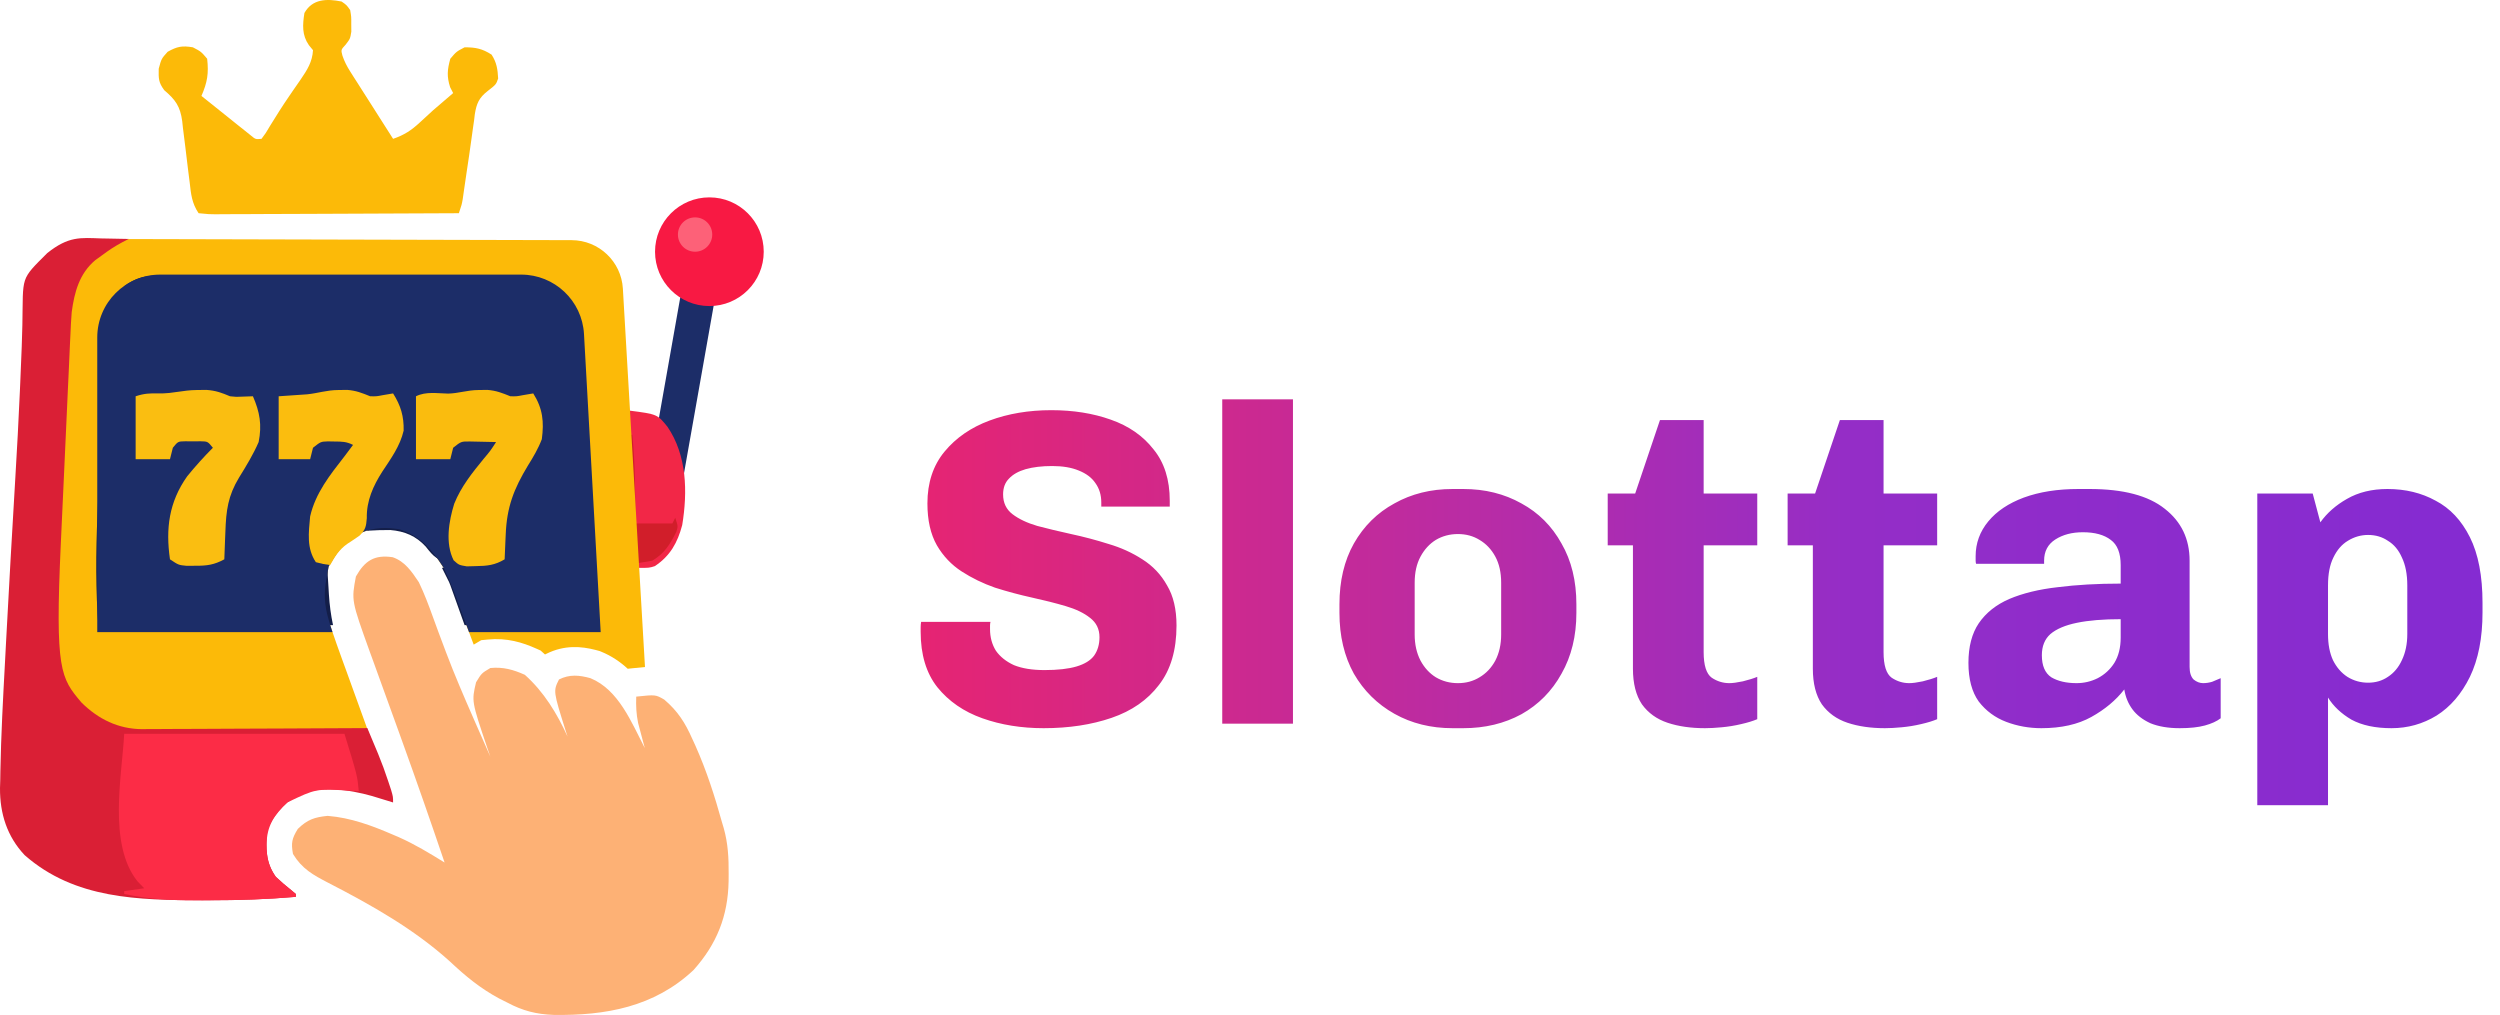
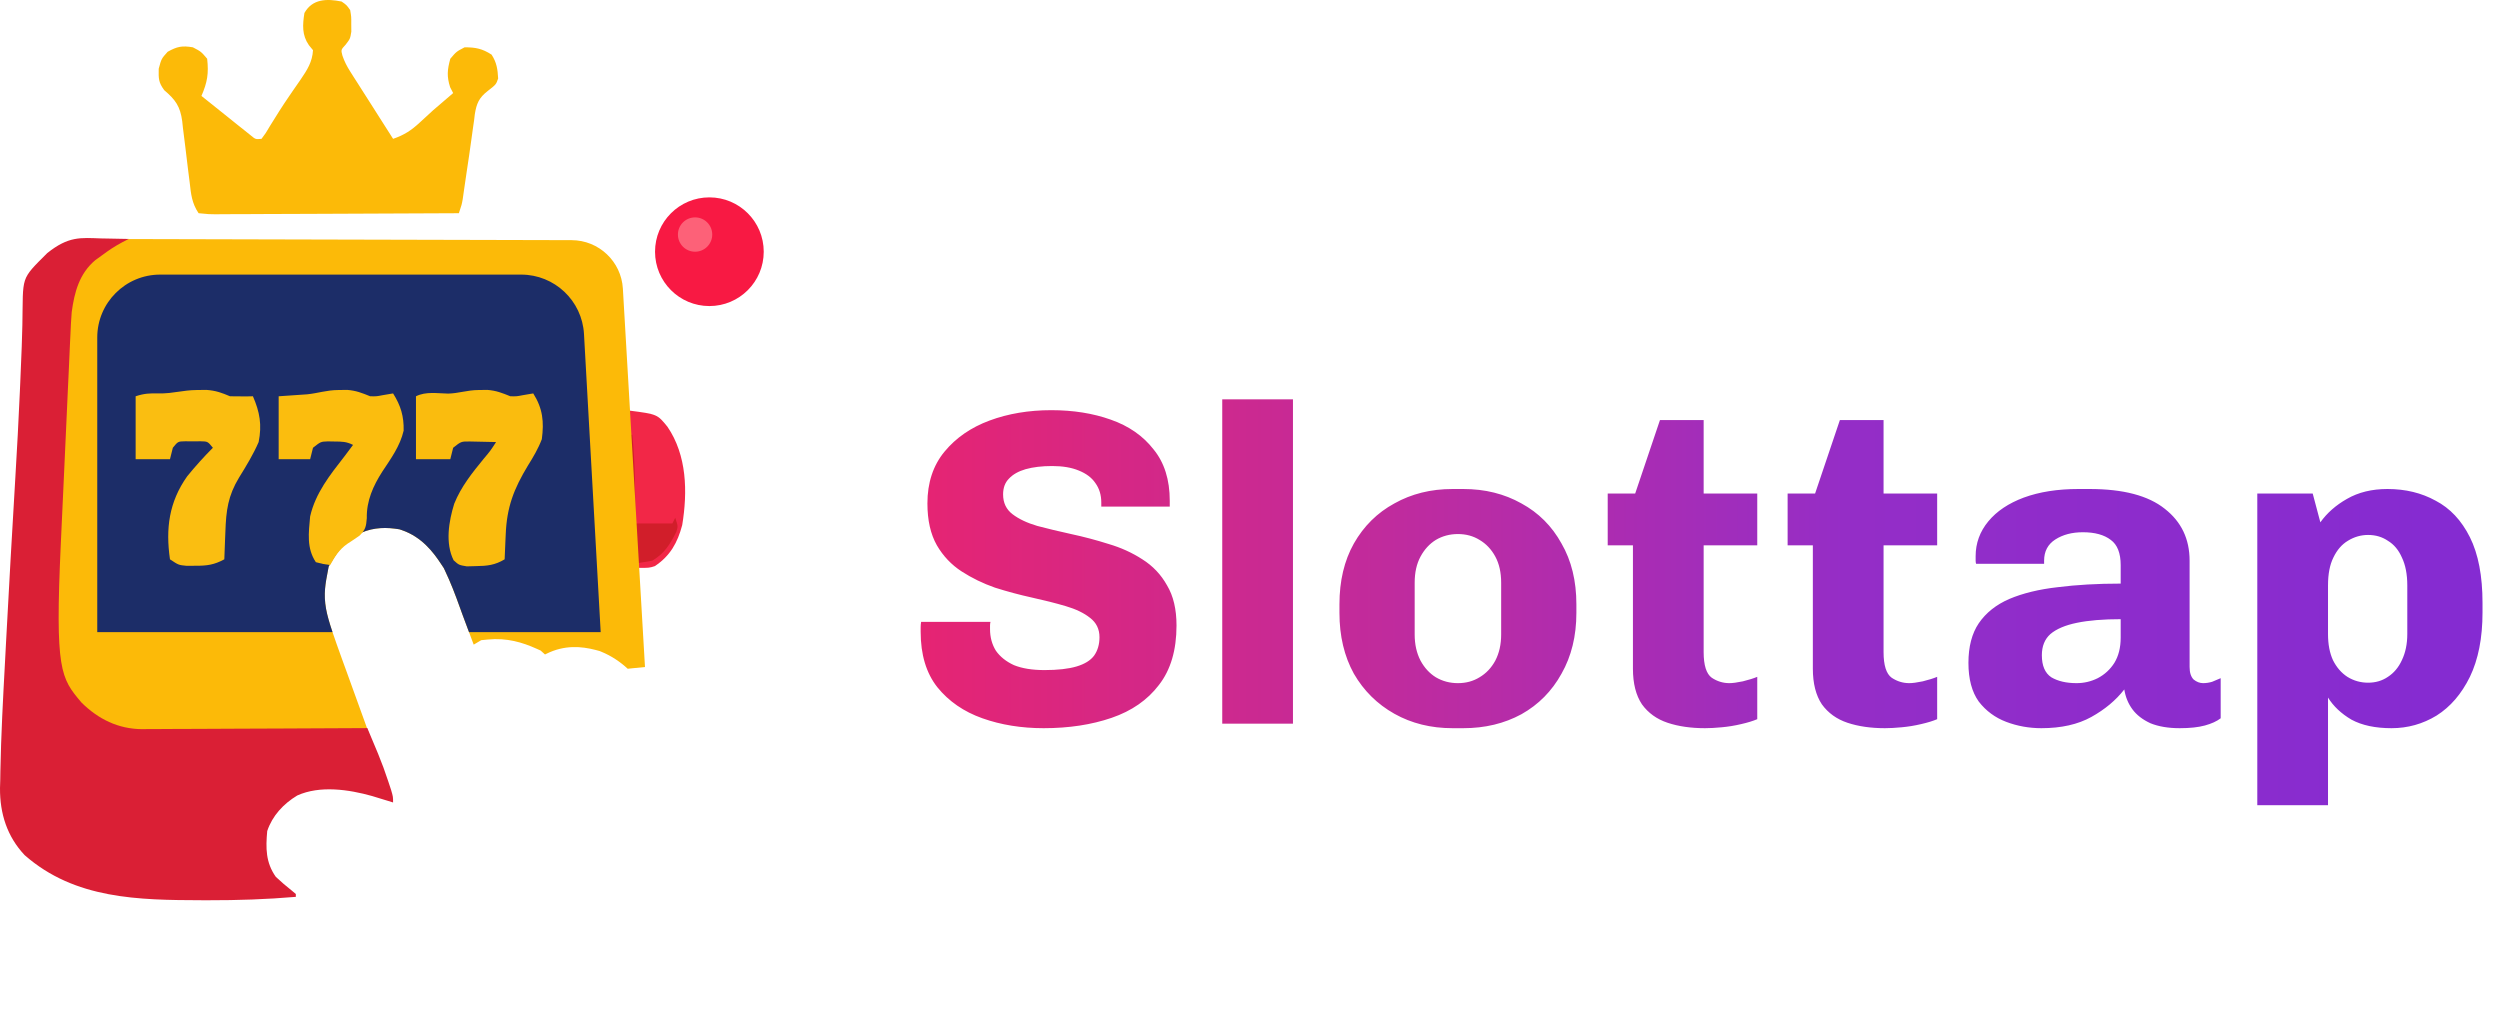
<svg xmlns="http://www.w3.org/2000/svg" width="874" height="355" viewBox="0 0 874 355" fill="none">
-   <rect x="239.234" y="96" width="12" height="75.947" transform="rotate(10.035 239.234 96)" fill="#1C2D68" />
  <path d="M220 143.539C229.785 144.811 229.785 144.811 233.348 149.199C240.155 159.182 240.413 171.942 238.5 183.582C236.869 189.707 234.328 194.32 228.938 197.914C227 198.539 227 198.539 223 198.539C221.31 180.209 220.469 161.934 220 143.539Z" fill="#F22747" />
  <path d="M220.059 152C220.389 152 220.719 152 221.059 152C222.083 162.357 222.164 172.603 222.059 183C226.349 183 230.639 183 235.059 183C235.389 182.34 235.719 181.68 236.059 181C237.059 184 237.059 184 236.457 185.902C234.263 190.265 232.377 193.429 228.059 196C226.066 196.376 224.066 196.715 222.059 197C220.662 181.961 219.755 167.105 220.059 152Z" fill="#D11E2A" />
  <path d="M199.833 83.958C209.349 83.982 217.202 91.408 217.757 100.907L225.487 233.194C224.108 233.294 222.708 233.455 221.378 233.595L219.45 233.797C216.888 231.431 213.847 229.33 210.204 227.838L209.654 227.612L209.083 227.454L208.135 227.201C203.322 225.976 197.414 225.365 190.952 228.596L190.531 228.805C190.405 228.69 190.279 228.573 190.151 228.459L188.996 227.427L187.583 226.792C182.661 224.582 177.25 222.912 170.437 223.589L168.236 223.807L166.331 224.934C166.121 225.059 165.876 225.202 165.607 225.361L165.289 224.526C165.021 223.811 164.761 223.116 164.501 222.421L164.495 222.405C163.527 219.831 162.579 217.318 161.662 214.815L160.756 212.313C159.245 208.085 157.567 203.648 155.442 199.217L155.13 198.566L154.729 197.968L153.848 196.644C151.556 193.229 147.544 187.754 140.531 185.347L139.675 185.054L138.779 184.918L137.924 184.801C133.631 184.27 129.101 184.626 124.823 186.973C120.441 189.378 117.677 193.148 115.714 196.628L114.906 198.061L114.6 199.679C113.824 203.773 113.015 207.595 114.005 212.956C114.802 217.273 116.819 222.769 119.884 231.285L119.902 231.336C120.286 232.387 120.66 233.408 121.033 234.429C121.837 236.655 122.642 238.882 123.446 241.109L123.449 241.118L123.453 241.128C125.613 247.069 127.765 253.014 129.91 258.963C130.346 260.171 130.771 261.349 131.194 262.521L131.194 262.525C131.993 264.738 132.786 266.952 133.577 269.167L35.241 279.809C24.488 280.973 15.143 272.458 15.307 261.642L17.731 101.273C17.88 91.422 25.921 83.52 35.774 83.545L199.833 83.958ZM159.434 236.904C160.238 238.858 161.058 240.806 161.888 242.75H161.887C161.057 240.806 160.237 238.858 159.433 236.904H159.434Z" fill="#FCBA08" />
-   <path d="M56.103 96.279C57.802 96.268 57.802 96.268 59.536 96.257C60.769 96.26 62.002 96.262 63.273 96.265C65.232 96.257 65.232 96.257 67.231 96.249C70.808 96.236 74.384 96.235 77.961 96.238C80.95 96.239 83.94 96.234 86.929 96.229C93.984 96.218 101.04 96.218 108.095 96.224C115.364 96.23 122.633 96.217 129.902 96.196C136.151 96.178 142.4 96.172 148.649 96.176C152.378 96.177 156.107 96.175 159.835 96.161C163.996 96.146 168.156 96.155 172.316 96.167C173.545 96.159 174.775 96.152 176.041 96.144C182.975 96.186 188.649 96.365 194.166 101.004C197.607 105.478 198.464 108.682 198.813 114.199C198.873 115.124 198.933 116.049 198.995 117.002C199.055 118.002 199.116 119.001 199.178 120.031C199.243 121.077 199.308 122.122 199.376 123.199C199.585 126.604 199.787 130.009 199.986 133.414C200.055 134.573 200.124 135.731 200.195 136.925C201.115 152.581 201.664 168.111 201.463 183.793C201.329 195.384 201.947 206.961 202.424 218.539C189.224 218.539 176.024 218.539 162.424 218.539C160.774 213.919 159.124 209.299 157.424 204.539C157.231 204 157 203.5 157 203.5L156.5 202.5C156 201.5 155.5 200.5 154.5 198.5C160.11 198.5 168.644 197.539 174.424 197.539C175.745 194.897 175.551 192.478 175.612 189.573C175.918 177.703 178.923 169.505 185.236 159.414C188.518 153.972 189.536 149.813 188.424 143.539C187.573 140.559 187.573 140.559 186.424 138.539C185.207 138.746 183.99 138.952 182.736 139.164C179.988 139.63 178.648 139.629 176.026 138.574C169.673 136.047 162.002 137.395 155.424 138.539C152.124 138.539 148.824 138.539 145.424 138.539C145.424 145.799 145.424 153.059 145.424 160.539C149.384 160.539 153.344 160.539 157.424 160.539C157.754 158.889 158.084 157.239 158.424 155.539C161.57 153.442 162.336 153.286 165.924 153.352C166.697 153.358 167.471 153.365 168.268 153.371C170.424 153.539 170.424 153.539 173.424 154.539C171.76 158.273 169.443 161.347 166.986 164.602C166.204 165.645 165.422 166.687 164.615 167.762C162.424 170.539 162.424 170.539 160.764 172.035C156.701 176.596 157.173 182.698 157.299 188.414C157.308 189.198 157.317 189.982 157.326 190.789C157.35 192.706 157.386 194.623 157.424 196.539C152.865 195.912 151.669 194.728 148.85 191.106C145.459 187.381 141.436 185.704 136.463 185.297C133.77 185.29 131.11 185.361 128.424 185.539C128.687 179.234 129.646 174.207 132.486 168.547C133.485 166.589 133.485 166.589 133.889 164.539C134.529 162.147 135.643 160.489 136.986 158.414C139.84 153.417 140.202 149.191 139.424 143.539C138.573 140.559 138.573 140.559 137.424 138.539C136.207 138.746 134.99 138.952 133.736 139.164C130.994 139.629 129.655 139.633 127.041 138.574C123.945 137.35 121.554 137.306 118.236 137.352C117.191 137.358 116.146 137.365 115.068 137.371C112.447 137.365 112.447 137.365 110.424 138.539C106.088 138.679 101.763 138.582 97.424 138.539C97.424 145.799 97.424 153.059 97.424 160.539C101.054 160.539 104.684 160.539 108.424 160.539C108.754 158.889 109.084 157.239 109.424 155.539C112.522 153.474 113.378 153.245 116.924 153.227C117.697 153.21 118.471 153.193 119.268 153.176C121.894 153.618 122.76 154.517 124.424 156.539C123.904 157.119 123.385 157.699 122.85 158.297C121.404 159.917 119.963 161.541 118.526 163.168C117.326 164.522 116.118 165.868 114.885 167.192C108.244 174.546 108.095 181.861 108.123 191.246C108.173 194.679 108.173 194.679 110.424 197.539C112.483 198.263 112.483 198.263 114.424 198.539C114.485 199.564 114.545 200.589 114.608 201.645C114.692 203.005 114.777 204.366 114.861 205.727C114.901 206.4 114.94 207.074 114.981 207.768C115.214 211.444 115.661 214.94 116.424 218.539C89.087 219.171 61.769 219.72 34.424 219.539C33.425 206.342 33.49 193.373 34.061 180.156C34.142 178.161 34.224 176.166 34.305 174.17C34.477 170.027 34.655 165.884 34.838 161.741C35.07 156.448 35.278 151.153 35.479 145.858C35.639 141.754 35.816 137.65 35.997 133.546C36.08 131.593 36.158 129.641 36.23 127.688C36.331 124.963 36.456 122.239 36.587 119.515C36.611 118.721 36.636 117.928 36.661 117.11C37.02 110.474 39.158 105.317 43.361 100.164C47.361 97.013 51.088 96.289 56.103 96.279Z" fill="#131E49" />
-   <path d="M137.286 194.805C141.592 196.283 143.959 199.864 146.426 203.539C148.324 207.498 149.864 211.549 151.341 215.682C152.568 219.111 153.854 222.518 155.137 225.926C155.4 226.629 155.663 227.332 155.934 228.057C158.923 235.975 162.277 243.728 165.676 251.477C165.966 252.14 166.256 252.804 166.555 253.487C168.17 257.175 169.794 260.859 171.426 264.539C171.065 263.5 170.704 262.461 170.332 261.391C164.859 245.166 164.859 245.166 166.426 238.539C168.363 235.352 168.363 235.352 171.426 233.539C175.867 233.098 179.454 234.103 183.488 235.914C190.138 241.857 194.771 249.47 198.426 257.539C198.221 256.91 198.016 256.281 197.805 255.633C193.391 241.61 193.391 241.61 195.426 237.539C199.12 235.692 202.489 236.003 206.414 237.09C216.3 241.141 220.785 252.597 225.426 261.539C225.209 260.743 224.993 259.946 224.769 259.125C224.491 258.066 224.213 257.006 223.926 255.914C223.647 254.87 223.369 253.826 223.082 252.75C222.434 249.582 222.31 246.762 222.426 243.539C229.194 242.827 229.194 242.827 232.23 244.583C236.924 248.578 239.502 252.624 241.988 258.227C242.365 259.049 242.742 259.871 243.131 260.718C247.005 269.407 249.887 278.382 252.426 287.539C252.621 288.193 252.816 288.846 253.017 289.519C254.512 294.836 254.775 299.907 254.738 305.414C254.733 306.299 254.727 307.184 254.721 308.096C254.495 320.222 250.61 330.05 242.426 339.164C228.676 352.058 211.688 355.078 193.574 354.813C187.547 354.594 182.753 353.384 177.426 350.539C176.458 350.053 175.489 349.567 174.492 349.067C167.936 345.534 162.768 341.289 157.367 336.203C144.777 324.801 129.849 316.408 114.816 308.66C109.496 305.907 105.573 303.749 102.426 298.539C101.713 294.662 102.051 293.151 104.113 289.789C107.468 286.525 109.925 285.689 114.551 285.227C122.716 285.885 130.021 288.638 137.488 291.852C138.124 292.123 138.76 292.395 139.416 292.674C145.029 295.169 150.21 298.307 155.426 301.539C150.623 287.352 145.687 273.218 140.601 259.129C140.178 257.955 139.754 256.78 139.318 255.57C137.17 249.614 135.015 243.661 132.852 237.71C132.043 235.471 131.234 233.232 130.426 230.992C130.052 229.971 129.678 228.951 129.294 227.899C122.833 209.946 122.833 209.946 124.426 201.539C127.541 196.015 130.914 193.842 137.286 194.805Z" fill="#FDB175" />
  <path d="M182.197 96C193.87 96 203.51 105.116 204.163 116.77L210 221H163.969C163.184 218.913 162.413 216.861 161.663 214.814L160.757 212.312C159.246 208.085 157.567 203.647 155.442 199.216L155.131 198.565L154.729 197.967L153.849 196.644C151.557 193.228 147.545 187.753 140.532 185.347L139.676 185.053L138.78 184.917L137.925 184.8C133.631 184.269 129.102 184.626 124.824 186.973C120.442 189.377 117.677 193.147 115.715 196.627L114.907 198.061L114.601 199.678C113.825 203.772 113.016 207.594 114.006 212.955C114.425 215.223 115.181 217.815 116.248 221H34V118C34 105.85 43.85 96 56 96H182.197Z" fill="#1C2D68" />
  <path d="M35.295 83.352C36.078 83.366 36.862 83.379 37.67 83.393C39.587 83.428 43.084 83.482 45 83.54C42 85 39.416 86.542 37.385 88.004C36.381 88.733 36.381 88.733 35.357 89.477C34.35 90.202 34.35 90.202 33.322 90.942C27.751 95.621 26.03 102.062 25.075 109.071C24.86 111.719 24.724 114.36 24.62 117.015C24.571 118.01 24.522 119.005 24.471 120.03C24.313 123.289 24.173 126.549 24.033 129.809C23.926 132.095 23.818 134.382 23.709 136.668C23.484 141.449 23.267 146.231 23.057 151.013C22.789 157.113 22.507 163.212 22.22 169.31C21.945 175.164 21.676 181.018 21.408 186.872C21.357 187.973 21.306 189.075 21.254 190.21C19.211 234.5 21.254 237 28.42 245.54C34.323 251.419 41.354 254.865 49.685 254.913C50.454 254.902 51.224 254.891 52.017 254.88C52.847 254.881 53.677 254.881 54.532 254.881C57.254 254.879 59.975 254.856 62.697 254.833C64.593 254.827 66.488 254.823 68.384 254.82C73.357 254.808 78.33 254.779 83.303 254.746C88.384 254.715 93.465 254.701 98.547 254.686C108.504 254.654 118.462 254.603 128.42 254.54C129.226 256.461 130.03 258.384 130.834 260.307C131.507 261.912 131.507 261.912 132.193 263.551C133.494 266.721 134.665 269.907 135.732 273.165C136.058 274.147 136.384 275.129 136.72 276.141C137.42 278.54 137.42 278.54 137.42 280.54C136.756 280.335 136.092 280.13 135.408 279.918C134.083 279.514 134.083 279.514 132.732 279.102C131.862 278.835 130.992 278.568 130.095 278.293C121.958 276.001 111.852 274.512 103.92 278.102C99.091 281.009 95.205 285.184 93.42 290.54C92.886 296.504 92.867 301.497 96.42 306.54C98.216 308.236 100.054 309.81 101.994 311.34C102.464 311.736 102.935 312.132 103.42 312.54C103.42 312.87 103.42 313.2 103.42 313.54C93.192 314.415 83.053 314.745 72.795 314.727C71.68 314.725 71.68 314.725 70.544 314.723C48.522 314.652 26.201 314.404 8.619 298.958C2.462 292.434 -0.057 284.379 0.001 275.54C0.03 274.586 0.058 273.632 0.088 272.649C0.103 271.616 0.119 270.582 0.136 269.518C0.377 256.931 1.046 244.358 1.732 231.79C1.869 229.206 2.004 226.622 2.14 224.038C3.147 205 4.229 185.966 5.364 166.935C5.96 156.903 6.514 146.873 6.947 136.833C6.988 135.908 7.029 134.983 7.071 134.03C7.262 129.743 7.441 125.456 7.598 121.168C8.524 98.334 6.292 98.857 13.5 91.5C14.239 90.715 15.739 89.309 16.5 88.5C24 82.5 28.171 83.117 35.295 83.352Z" fill="#DA1F35" />
  <path d="M119.425 0.539C121.179 1.758 121.179 1.758 122.425 3.539C122.823 5.879 122.823 5.879 122.8 8.477C122.812 9.759 122.812 9.759 122.823 11.067C122.425 13.539 122.425 13.539 120.839 15.606C119.177 17.403 119.177 17.403 119.709 19.441C120.426 21.542 121.274 23.175 122.464 25.043C123.083 26.024 123.083 26.024 123.715 27.024C124.155 27.709 124.596 28.395 125.05 29.102C125.721 30.16 125.721 30.16 126.405 31.239C127.74 33.342 129.082 35.441 130.425 37.539C131.165 38.704 131.905 39.87 132.644 41.035C134.233 43.54 135.826 46.041 137.425 48.539C141.295 47.209 143.814 45.571 146.8 42.789C147.57 42.083 148.339 41.377 149.132 40.649C149.889 39.953 150.645 39.257 151.425 38.539C153.744 36.522 156.084 34.532 158.425 32.539C158.074 31.859 157.724 31.178 157.362 30.477C156.151 26.681 156.379 24.375 157.425 20.539C159.55 18.039 159.55 18.039 162.425 16.539C166.311 16.539 168.589 17.004 171.862 19.102C173.64 21.875 173.982 24.171 174.152 27.442C173.425 29.539 173.425 29.539 170.491 31.821C167.482 34.167 166.581 36.156 165.983 40.01C165.902 40.7 165.821 41.391 165.737 42.102C165.631 42.828 165.524 43.555 165.414 44.303C165.185 45.873 164.968 47.445 164.76 49.017C164.285 52.595 163.743 56.162 163.203 59.73C162.938 61.495 162.679 63.26 162.426 65.026C162.31 65.832 162.193 66.638 162.073 67.469C161.921 68.54 161.921 68.54 161.766 69.633C161.425 71.539 161.425 71.539 160.425 74.539C148.595 74.609 136.764 74.662 124.934 74.695C119.441 74.71 113.948 74.732 108.455 74.766C103.158 74.798 97.861 74.816 92.563 74.824C90.539 74.829 88.514 74.84 86.489 74.856C83.661 74.878 80.834 74.881 78.005 74.88C76.74 74.896 76.74 74.896 75.449 74.913C73.12 74.9 73.12 74.9 69.425 74.539C67.048 70.974 66.782 67.909 66.312 63.766C66.114 62.203 65.915 60.641 65.716 59.078C65.411 56.622 65.112 54.165 64.829 51.705C64.55 49.327 64.245 46.953 63.937 44.578C63.859 43.848 63.782 43.118 63.703 42.365C63.004 37.195 61.356 34.876 57.425 31.539C55.403 28.782 55.425 27.544 55.487 24.039C56.425 20.539 56.425 20.539 58.612 18.102C61.969 16.237 63.643 15.909 67.425 16.539C70.3 18.039 70.3 18.039 72.425 20.539C73 25.714 72.492 28.765 70.425 33.539C73.752 36.214 77.088 38.878 80.425 41.539C81.282 42.229 82.139 42.919 83.023 43.629C83.815 44.26 84.608 44.89 85.425 45.539C86.147 46.117 86.869 46.694 87.612 47.289C89.332 48.729 89.332 48.729 91.425 48.539C92.908 46.57 92.908 46.57 94.425 43.977C96.575 40.48 98.75 37.03 101.073 33.645C101.75 32.655 101.75 32.655 102.441 31.645C103.333 30.345 104.231 29.048 105.136 27.756C107.411 24.418 109.196 21.635 109.425 17.539C108.951 16.962 108.476 16.384 107.987 15.789C105.534 12.256 105.768 8.703 106.425 4.539C109.203 -0.412 114.242 -0.52 119.425 0.539Z" fill="#FCBA08" />
-   <path d="M43.425 256.539C68.835 256.539 94.245 256.539 120.425 256.539C124.925 271.164 124.925 271.164 125.425 276.539C124.29 276.493 123.156 276.446 121.987 276.399C110.474 275.722 110.474 275.722 100.425 280.539C95.733 285.107 93.298 288.65 93.175 295.352C93.247 299.859 93.769 302.77 96.425 306.539C98.221 308.236 100.059 309.81 101.999 311.34C102.469 311.736 102.94 312.132 103.425 312.539C103.425 312.869 103.425 313.199 103.425 313.539C93.767 314.372 84.19 314.726 74.501 314.725C72.295 314.727 70.088 314.745 67.882 314.764C59.56 314.796 51.595 314.272 43.425 312.539C43.425 312.209 43.425 311.879 43.425 311.539C46.89 311.044 46.89 311.044 50.425 310.539C49.662 309.756 48.898 308.972 48.112 308.164C37.639 295.221 42.664 270.996 43.425 256.539Z" fill="#FC2C46" />
  <path d="M167.234 136.352C168.272 136.338 169.31 136.323 170.379 136.309C173.482 136.544 175.565 137.383 178.422 138.539C180.643 138.575 180.643 138.575 182.734 138.164C183.951 137.958 185.168 137.752 186.422 137.539C189.764 142.832 190.232 147.451 189.422 153.539C188.16 156.865 186.43 159.78 184.547 162.789C179.606 170.982 177.165 177.305 176.797 186.914C176.758 187.746 176.72 188.577 176.68 189.434C176.586 191.469 176.503 193.504 176.422 195.539C173.031 197.582 170.29 197.866 166.359 197.914C165.317 197.943 164.274 197.971 163.199 198C160.422 197.539 160.422 197.539 158.578 195.864C155.608 189.893 156.888 182.272 158.797 176.102C161.212 170.09 165.116 165.264 169.18 160.289C171.474 157.566 171.474 157.566 173.422 154.539C171.485 154.485 169.547 154.446 167.609 154.414C166.53 154.391 165.451 154.368 164.34 154.344C161.228 154.309 161.228 154.309 158.422 156.539C158.092 157.859 157.762 159.179 157.422 160.539C153.462 160.539 149.502 160.539 145.422 160.539C145.422 153.279 145.422 146.019 145.422 138.539C148.894 136.803 152.852 137.528 156.672 137.602C160.338 137.518 163.399 136.375 167.234 136.352Z" fill="#FABC0E" />
-   <path d="M68.734 136.352C69.865 136.338 70.995 136.323 72.16 136.309C75.391 136.537 77.474 137.291 80.422 138.539C82.63 138.777 82.63 138.777 84.734 138.664C85.951 138.623 87.168 138.582 88.422 138.539C90.83 144.073 91.611 148.566 90.422 154.539C88.54 158.893 86.07 162.907 83.586 166.938C79.708 173.324 79.048 178.45 78.797 185.852C78.758 186.783 78.719 187.715 78.68 188.674C78.586 190.962 78.5 193.251 78.422 195.539C74.885 197.453 72.408 197.809 68.359 197.789C67.317 197.794 66.274 197.8 65.199 197.805C62.422 197.539 62.422 197.539 59.422 195.539C57.876 184.825 59.072 175.532 65.422 166.539C68.266 163.038 71.24 159.736 74.422 156.539C72.616 154.319 72.616 154.319 70.109 154.274C68.779 154.281 68.779 154.281 67.422 154.289C66.535 154.284 65.648 154.279 64.734 154.274C62.228 154.319 62.228 154.319 60.422 156.539C60.092 157.859 59.762 159.179 59.422 160.539C55.462 160.539 51.502 160.539 47.422 160.539C47.422 153.279 47.422 146.019 47.422 138.539C50.429 137.537 52.354 137.466 55.484 137.539C60.143 137.649 64.011 136.379 68.734 136.352Z" fill="#FABE11" />
+   <path d="M68.734 136.352C69.865 136.338 70.995 136.323 72.16 136.309C75.391 136.537 77.474 137.291 80.422 138.539C85.951 138.623 87.168 138.582 88.422 138.539C90.83 144.073 91.611 148.566 90.422 154.539C88.54 158.893 86.07 162.907 83.586 166.938C79.708 173.324 79.048 178.45 78.797 185.852C78.758 186.783 78.719 187.715 78.68 188.674C78.586 190.962 78.5 193.251 78.422 195.539C74.885 197.453 72.408 197.809 68.359 197.789C67.317 197.794 66.274 197.8 65.199 197.805C62.422 197.539 62.422 197.539 59.422 195.539C57.876 184.825 59.072 175.532 65.422 166.539C68.266 163.038 71.24 159.736 74.422 156.539C72.616 154.319 72.616 154.319 70.109 154.274C68.779 154.281 68.779 154.281 67.422 154.289C66.535 154.284 65.648 154.279 64.734 154.274C62.228 154.319 62.228 154.319 60.422 156.539C60.092 157.859 59.762 159.179 59.422 160.539C55.462 160.539 51.502 160.539 47.422 160.539C47.422 153.279 47.422 146.019 47.422 138.539C50.429 137.537 52.354 137.466 55.484 137.539C60.143 137.649 64.011 136.379 68.734 136.352Z" fill="#FABE11" />
  <path d="M118.234 136.352C119.272 136.338 120.31 136.323 121.379 136.309C124.482 136.544 126.565 137.383 129.422 138.539C131.643 138.575 131.643 138.575 133.734 138.164C134.951 137.958 136.168 137.752 137.422 137.539C140.122 141.814 141.227 145.565 141.113 150.559C139.866 155.936 136.7 160.273 133.684 164.828C130.444 169.873 128.109 175.088 128.234 181.164C128.007 184.051 127.801 185.161 125.727 187.231C124.318 188.226 122.886 189.19 121.434 190.121C118.527 192.17 117.171 194.479 115.422 197.539C113.047 197.227 113.047 197.227 110.422 196.539C107.141 191.618 107.908 186.289 108.422 180.539C110.297 172.36 115.357 166.049 120.422 159.539C121.424 158.208 122.425 156.875 123.422 155.539C121.082 154.369 119.588 154.373 116.984 154.352C116.202 154.338 115.419 154.323 114.613 154.309C112.13 154.398 112.13 154.398 109.422 156.539C109.092 157.859 108.762 159.179 108.422 160.539C104.792 160.539 101.162 160.539 97.422 160.539C97.422 153.279 97.422 146.019 97.422 138.539C100.742 138.311 104.062 138.084 107.383 137.856C111.253 137.453 114.21 136.377 118.234 136.352Z" fill="#FBBD0E" />
  <circle cx="248" cy="88" r="19" fill="#F81943" />
  <circle cx="243" cy="82" r="6" fill="#FD6178" />
  <path d="M364.854 254.575C357.085 254.575 349.946 253.42 343.437 251.11C336.928 248.801 331.679 245.179 327.69 240.245C323.805 235.31 321.863 228.854 321.863 220.875C321.863 220.35 321.863 219.825 321.863 219.3C321.863 218.671 321.916 218.041 322.021 217.411H346.272C346.167 217.831 346.114 218.251 346.114 218.671C346.114 218.986 346.114 219.405 346.114 219.93C346.114 222.765 346.797 225.285 348.161 227.489C349.631 229.589 351.731 231.269 354.46 232.528C357.295 233.683 360.864 234.261 365.169 234.261C369.788 234.261 373.515 233.841 376.349 233.001C379.184 232.161 381.231 230.901 382.491 229.221C383.751 227.437 384.38 225.285 384.38 222.765C384.38 219.93 383.278 217.673 381.074 215.994C378.974 214.314 376.139 212.949 372.57 211.899C369 210.849 365.064 209.852 360.759 208.907C356.455 207.962 352.151 206.808 347.846 205.443C343.647 203.973 339.763 202.083 336.193 199.774C332.624 197.464 329.737 194.42 327.532 190.64C325.328 186.756 324.225 181.874 324.225 175.995C324.225 168.751 326.22 162.715 330.209 157.885C334.199 153.056 339.448 149.434 345.957 147.02C352.466 144.605 359.657 143.398 367.531 143.398C375.194 143.398 382.123 144.5 388.317 146.705C394.616 148.909 399.603 152.374 403.277 157.098C407.057 161.717 408.946 167.701 408.946 175.05V177.097H385.01V175.68C385.01 173.056 384.328 170.798 382.963 168.909C381.703 167.019 379.761 165.549 377.137 164.499C374.617 163.45 371.52 162.925 367.846 162.925C364.276 162.925 361.179 163.292 358.555 164.027C356.035 164.762 354.093 165.864 352.728 167.334C351.363 168.699 350.681 170.536 350.681 172.846C350.681 175.785 351.783 178.095 353.988 179.774C356.193 181.454 359.08 182.819 362.649 183.869C366.218 184.814 370.155 185.758 374.46 186.703C378.869 187.648 383.226 188.803 387.53 190.168C391.834 191.428 395.771 193.212 399.341 195.522C403.015 197.831 405.902 200.876 408.002 204.655C410.206 208.33 411.309 213.002 411.309 218.671C411.309 227.279 409.261 234.208 405.167 239.457C401.178 244.706 395.666 248.538 388.632 250.953C381.598 253.367 373.672 254.575 364.854 254.575ZM427.297 253V139.618H452.021V253H427.297ZM507.799 254.575C500.24 254.575 493.468 252.895 487.484 249.536C481.5 246.176 476.776 241.504 473.312 235.52C469.952 229.431 468.272 222.345 468.272 214.261V211.269C468.272 203.081 469.952 195.994 473.312 190.01C476.776 183.921 481.5 179.249 487.484 175.995C493.468 172.636 500.24 170.956 507.799 170.956H511.578C519.137 170.956 525.908 172.636 531.892 175.995C537.876 179.249 542.548 183.921 545.907 190.01C549.372 195.994 551.104 203.081 551.104 211.269V214.261C551.104 222.345 549.372 229.431 545.907 235.52C542.548 241.609 537.876 246.334 531.892 249.693C525.908 252.948 519.137 254.575 511.578 254.575H507.799ZM509.688 238.827C512.523 238.827 515.042 238.145 517.247 236.78C519.557 235.415 521.394 233.473 522.759 230.954C524.123 228.329 524.806 225.285 524.806 221.82V203.711C524.806 200.141 524.123 197.097 522.759 194.577C521.394 192.057 519.557 190.115 517.247 188.75C515.042 187.386 512.523 186.703 509.688 186.703C506.854 186.703 504.282 187.386 501.972 188.75C499.767 190.115 497.983 192.057 496.618 194.577C495.253 197.097 494.571 200.141 494.571 203.711V221.82C494.571 225.285 495.253 228.329 496.618 230.954C497.983 233.473 499.767 235.415 501.972 236.78C504.282 238.145 506.854 238.827 509.688 238.827ZM596.069 254.575C591.135 254.575 586.778 253.945 582.999 252.685C579.219 251.425 576.227 249.273 574.023 246.229C571.923 243.079 570.873 238.932 570.873 233.788V190.64H562.055V172.531H571.661L580.322 146.862H595.597V172.531H614.336V190.64H595.597V227.962C595.597 232.581 596.542 235.573 598.431 236.938C600.321 238.197 602.368 238.827 604.573 238.827C605.728 238.827 607.302 238.617 609.297 238.197C611.397 237.672 613.076 237.148 614.336 236.623V251.425C612.866 252.055 610.977 252.633 608.667 253.157C606.462 253.682 604.205 254.05 601.896 254.26C599.691 254.47 597.749 254.575 596.069 254.575ZM658.967 254.575C654.032 254.575 649.676 253.945 645.896 252.685C642.117 251.425 639.125 249.273 636.92 246.229C634.821 243.079 633.771 238.932 633.771 233.788V190.64H624.952V172.531H634.558L643.219 146.862H658.494V172.531H677.234V190.64H658.494V227.962C658.494 232.581 659.439 235.573 661.329 236.938C663.218 238.197 665.266 238.827 667.47 238.827C668.625 238.827 670.2 238.617 672.194 238.197C674.294 237.672 675.974 237.148 677.234 236.623V251.425C675.764 252.055 673.874 252.633 671.565 253.157C669.36 253.682 667.103 254.05 664.793 254.26C662.588 254.47 660.646 254.575 658.967 254.575ZM713.675 254.575C709.371 254.575 705.277 253.84 701.392 252.37C697.508 250.9 694.306 248.538 691.786 245.284C689.372 241.924 688.165 237.41 688.165 231.741C688.165 226.072 689.372 221.453 691.786 217.883C694.306 214.209 697.875 211.374 702.495 209.38C707.219 207.385 712.836 206.02 719.344 205.285C725.958 204.445 733.307 204.025 741.391 204.025V197.569C741.391 193.37 740.236 190.43 737.926 188.75C735.617 186.966 732.362 186.073 728.163 186.073C724.384 186.073 721.182 186.913 718.557 188.593C715.933 190.273 714.62 192.74 714.62 195.994V197.097H690.842C690.737 196.782 690.684 196.414 690.684 195.994C690.684 195.469 690.684 194.944 690.684 194.42C690.684 189.905 692.154 185.863 695.093 182.294C698.033 178.725 702.18 175.943 707.534 173.948C712.993 171.953 719.344 170.956 726.588 170.956H730.525C742.283 170.956 751.049 173.265 756.823 177.885C762.597 182.399 765.484 188.436 765.484 195.994V233.158C765.484 235.153 765.957 236.623 766.902 237.568C767.952 238.407 769.054 238.827 770.209 238.827C771.259 238.827 772.308 238.67 773.358 238.355C774.408 237.935 775.405 237.515 776.35 237.095V251.11C774.985 252.16 773.148 253 770.839 253.63C768.529 254.26 765.589 254.575 762.02 254.575C758.031 254.575 754.619 253.997 751.784 252.843C749.055 251.583 746.955 249.955 745.485 247.961C744.015 245.966 743.071 243.657 742.651 241.032C739.711 244.811 735.879 248.013 731.155 250.638C726.431 253.262 720.604 254.575 713.675 254.575ZM725.958 238.827C728.583 238.827 731.05 238.25 733.36 237.095C735.774 235.835 737.716 234.051 739.186 231.741C740.656 229.326 741.391 226.387 741.391 222.922V216.466C735.302 216.466 730.21 216.886 726.116 217.726C722.022 218.566 718.925 219.878 716.825 221.663C714.83 223.447 713.833 225.914 713.833 229.064C713.833 232.738 714.935 235.31 717.14 236.78C719.449 238.145 722.389 238.827 725.958 238.827ZM789.15 281.503V172.531H808.519L811.196 182.609C813.506 179.354 816.603 176.625 820.487 174.42C824.477 172.111 829.201 170.956 834.66 170.956C840.959 170.956 846.576 172.321 851.51 175.05C856.549 177.675 860.538 181.927 863.478 187.806C866.417 193.685 867.887 201.348 867.887 210.797V214.104C867.887 223.027 866.417 230.534 863.478 236.623C860.538 242.607 856.654 247.121 851.825 250.165C846.996 253.105 841.746 254.575 836.077 254.575C830.408 254.575 825.736 253.577 822.062 251.583C818.493 249.483 815.763 246.911 813.873 243.866V281.503H789.15ZM827.889 238.67C830.513 238.67 832.823 237.987 834.817 236.623C836.917 235.258 838.544 233.316 839.699 230.796C840.959 228.172 841.589 225.127 841.589 221.663V204.655C841.589 200.771 840.959 197.517 839.699 194.892C838.544 192.267 836.917 190.325 834.817 189.065C832.823 187.701 830.513 187.018 827.889 187.018C825.369 187.018 823.007 187.701 820.802 189.065C818.703 190.325 817.023 192.267 815.763 194.892C814.503 197.412 813.873 200.666 813.873 204.655V221.663C813.873 225.232 814.451 228.277 815.606 230.796C816.865 233.316 818.545 235.258 820.645 236.623C822.849 237.987 825.264 238.67 827.889 238.67Z" fill="url(#paint0_linear_153_2700)" />
  <defs>
    <linearGradient id="paint0_linear_153_2700" x1="316" y1="198.5" x2="874" y2="198.5" gradientUnits="userSpaceOnUse">
      <stop stop-color="#E72471" />
      <stop offset="0.358" stop-color="#B92CA5" />
      <stop offset="0.596" stop-color="#942DC7" />
      <stop offset="1" stop-color="#842BD2" />
    </linearGradient>
  </defs>
</svg>